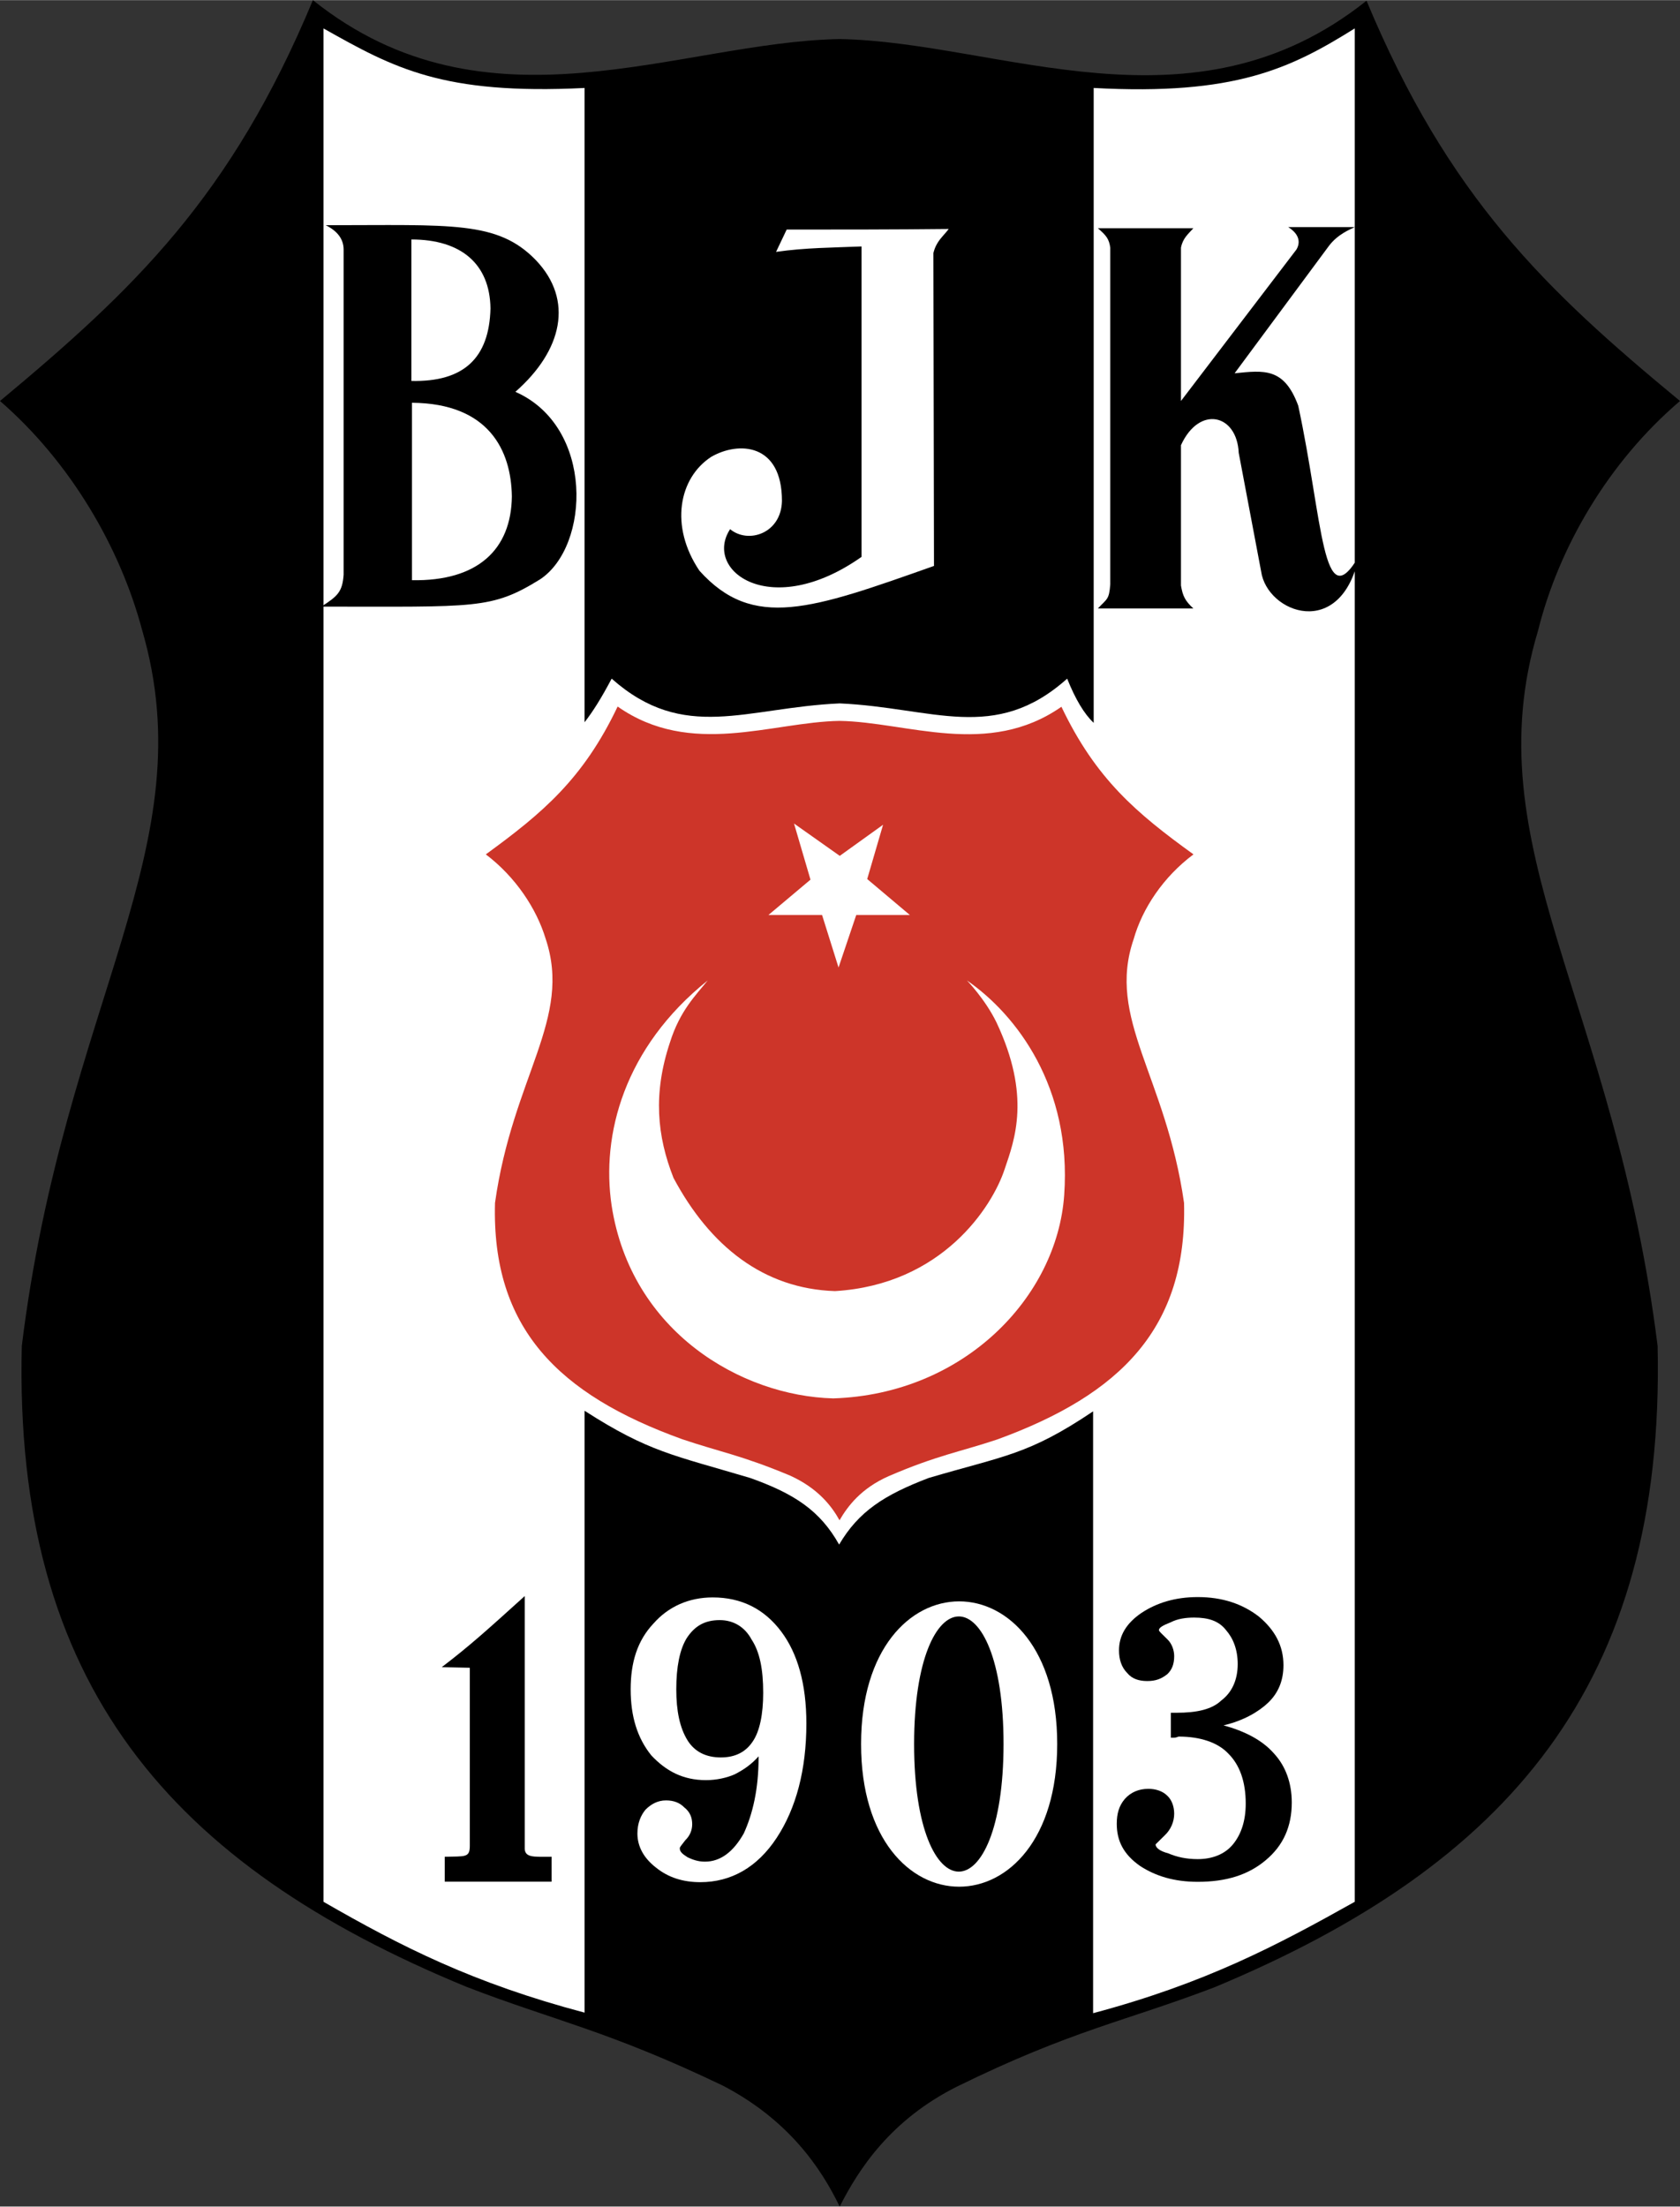
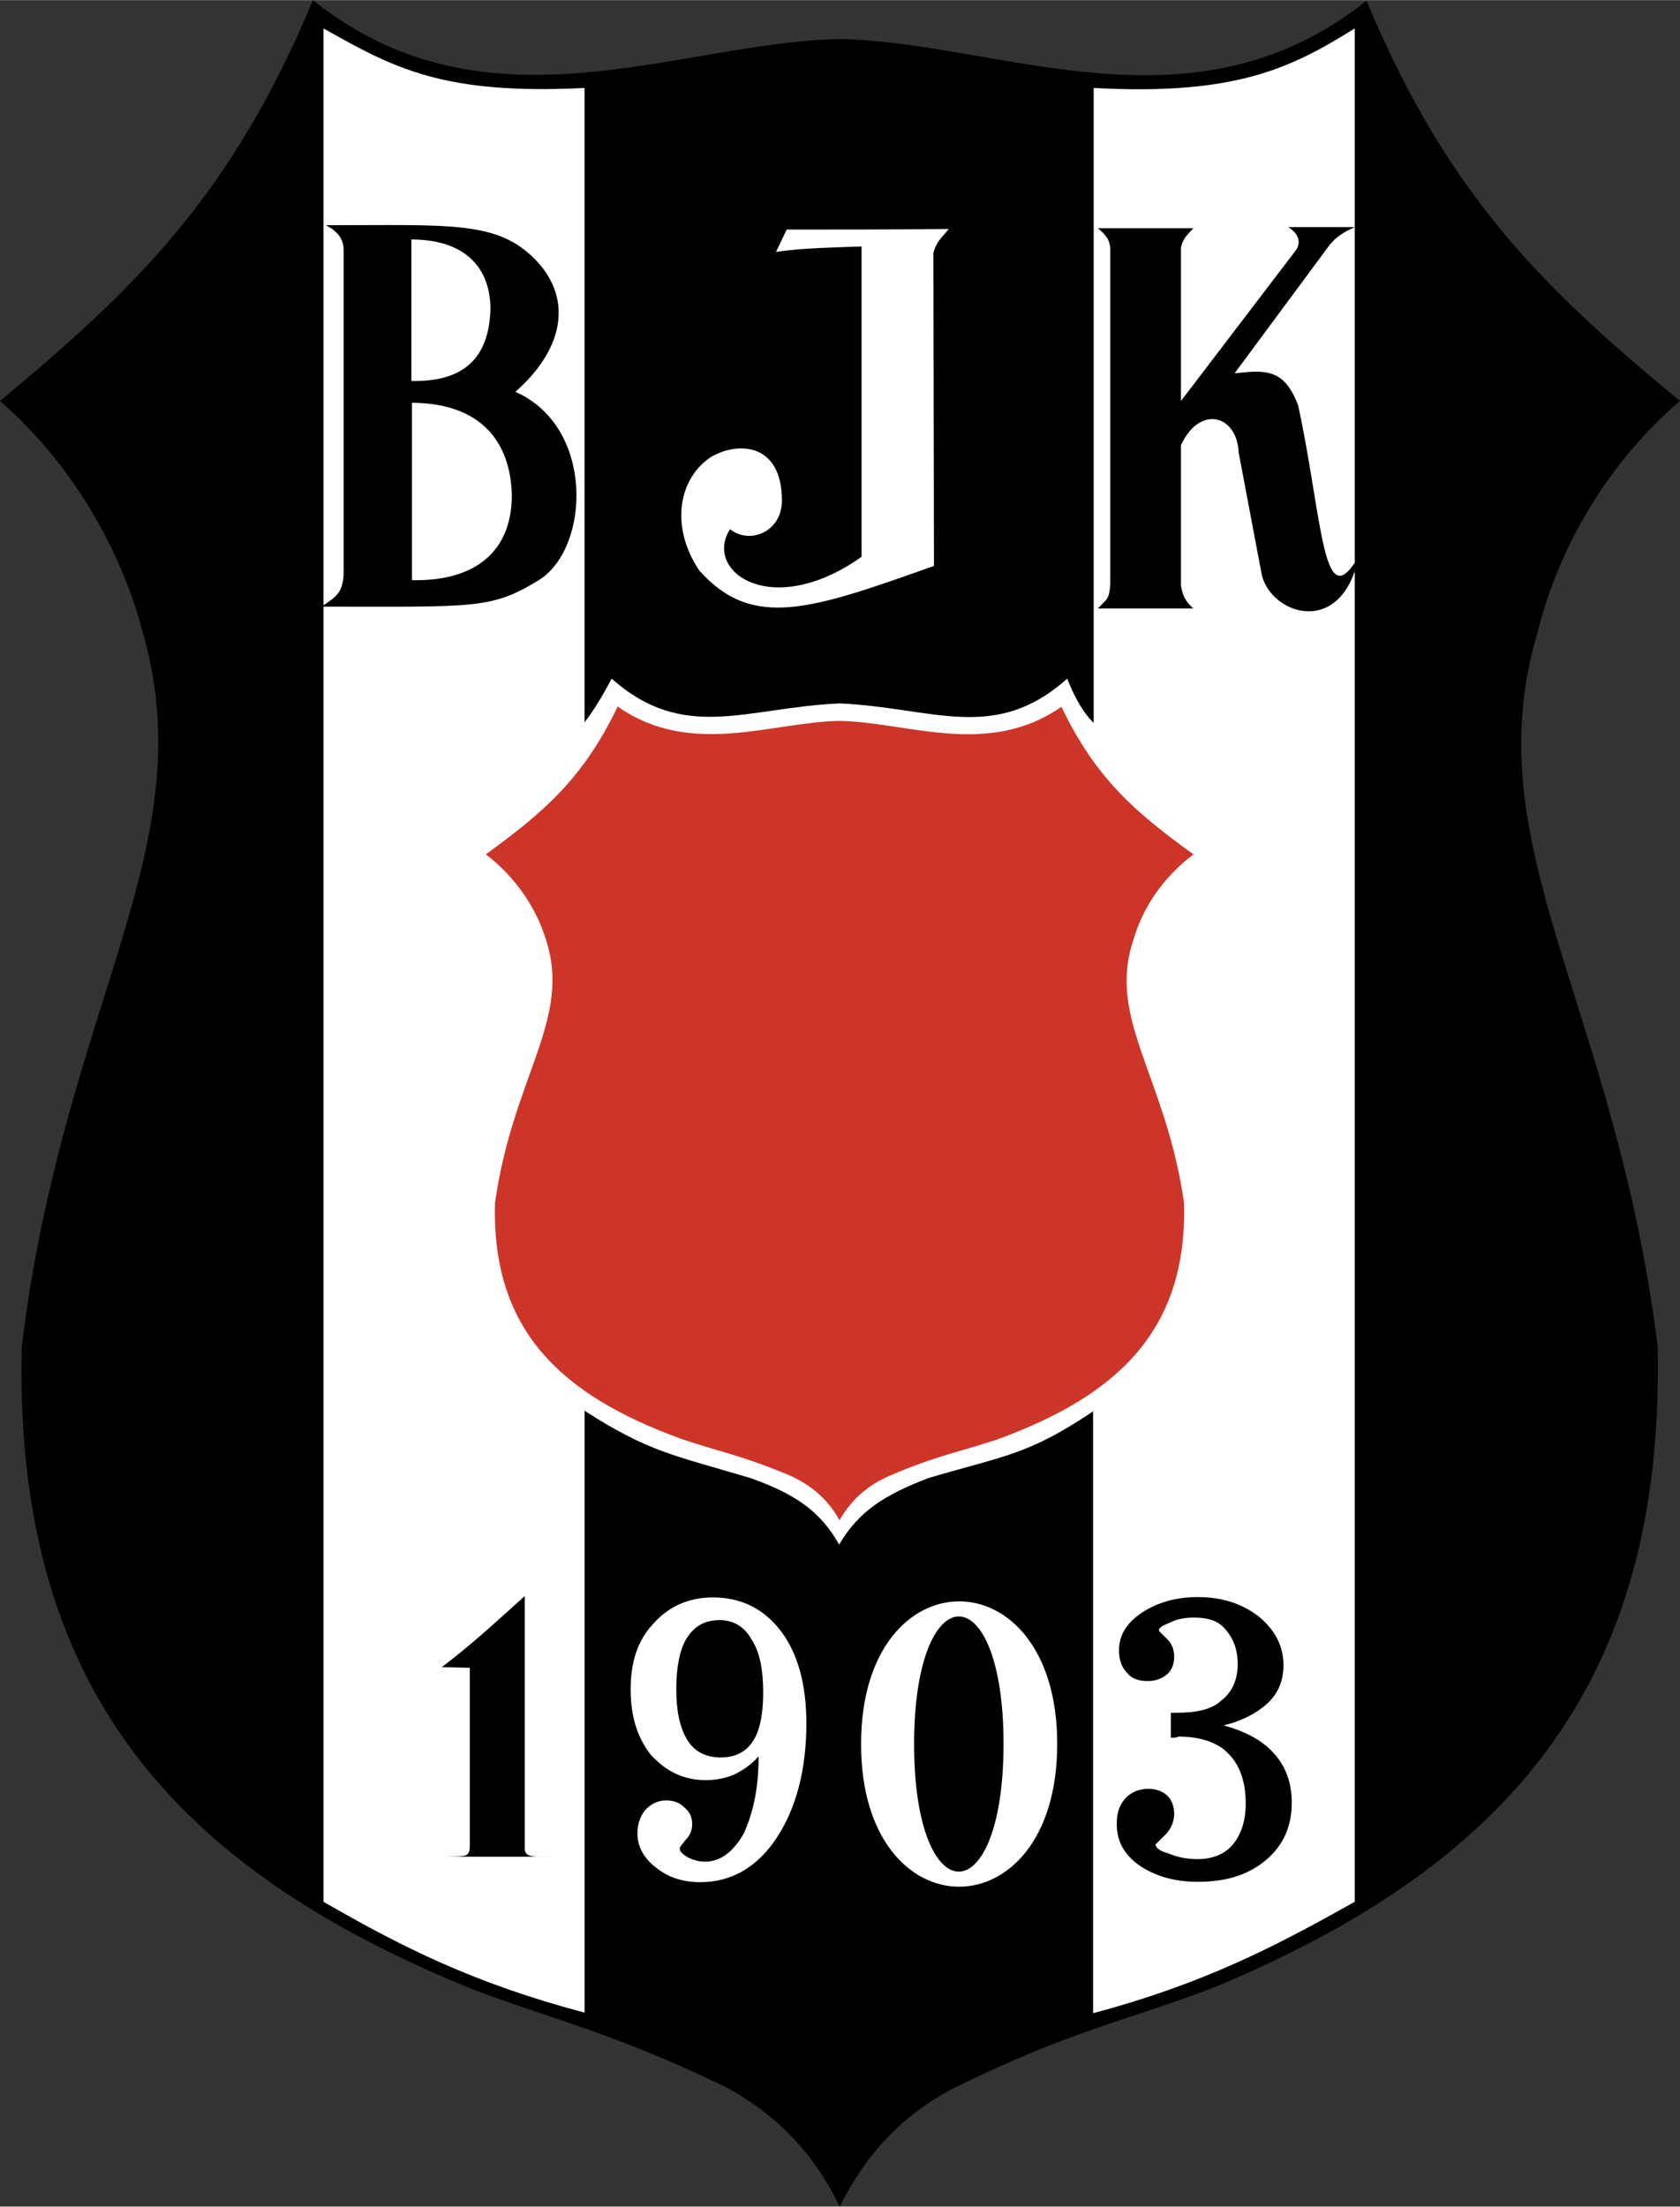
<svg xmlns="http://www.w3.org/2000/svg" width="1904" height="2500" viewBox="0 0 162.269 213.036">
  <rect x="0" y="0" width="162.269" height="213.036" fill="#333333" stroke="none" />
  <path d="M69.837 201.368c-11.156-5.351-16.449-6.318-24.816-9.562-28.458-11.725-43.712-29.141-42.915-61.868C6.204 96.7 19.864 81.788 13.717 60.786 11.611 52.875 6.83 44.622 0 38.703 12.92 27.945 22.311 19.01 30.223 0c16.79 13.432 35.345 4.041 50.883 3.756 15.481.284 34.036 9.733 50.884-3.699 7.911 18.953 17.246 27.888 30.279 38.646-6.943 5.919-11.725 14.172-13.717 22.197-6.261 20.831 7.399 35.8 11.554 69.039.74 32.727-14.514 50.143-42.801 61.924-8.48 3.245-13.831 4.155-24.93 9.619-6.317 3.188-9.392 7.854-11.27 11.554-1.82-3.757-4.95-8.367-11.268-11.668z" />
  <path d="M56.461 194.31c-10.757-2.845-17.701-6.375-25.214-10.7V2.732c6.773 3.813 11.497 6.432 25.214 5.749v61.242c.797-1.025 1.594-2.277 2.618-4.212 7.001 6.204 12.978 2.789 22.027 2.391 8.993.398 14.969 3.87 21.97-2.391.797 1.992 1.651 3.416 2.562 4.269V8.48c13.66.74 19.01-1.878 25.214-5.749V183.61c-7.513 4.212-14.4 7.855-25.271 10.757v-58.111c-6.26 4.212-8.538 4.269-15.879 6.432-4.326 1.65-6.773 3.244-8.652 6.432-1.821-3.245-4.269-4.895-8.594-6.432-7.456-2.22-9.79-2.504-15.994-6.489v58.111h-.001z" fill="#fff" />
  <path d="M121.81 55.151l-2.163-11.44c-.171-3.756-3.814-4.61-5.579-.74v13.546c.171 1.024.399 1.479 1.196 2.219h-9.221c.911-.967 1.082-.853 1.196-2.333V23.904c-.114-.854-.398-1.195-1.196-1.878h9.221c-.512.569-1.024.968-1.196 1.878v14.798l11.156-14.627c.398-.683.285-1.479-.797-2.163h6.432c-.455.228-1.65.684-2.504 1.822l-9.106 12.294c2.846-.285 4.781-.569 6.146 3.13 2.391 11.099 2.334 20.604 5.863 14.513-1.707 8.196-8.879 5.521-9.448 1.48zM31.042 58.558c1.552-1.009 2.029-1.401 2.148-3.083v-31.39c0-1.009-.596-1.793-1.73-2.354 12.173 0 16.589-.449 20.289 3.363 3.7 3.868 2.566 8.745-1.969 12.724 7.638 3.363 7.221 14.91 2.387 18.105-4.714 2.915-6.146 2.635-21.125 2.635z" />
  <path d="M67.56 55.095c-2.903-4.307-1.992-8.964 1.138-11 2.618-1.513 6.83-1.339 6.83 4.249-.057 3.143-3.245 4.191-5.008 2.736-2.619 4.016 3.927 8.847 12.692 2.677V23.782c-2.789.116-5.407.116-8.253.524l1.024-2.154c4.838 0 10.416 0 15.652-.058-.569.757-1.195 1.164-1.48 2.328l.057 30.207c-11.838 4.19-17.473 6.227-22.652.466zM39.734 36.768v-13.66c4.775 0 7.581 2.333 7.641 6.66-.12 4.78-2.567 7.113-7.641 7zM39.79 56.006V38.874c7.433.057 9.591 4.61 9.65 9.05-.06 5.122-3.297 8.196-9.65 8.082z" fill="#fff" />
-   <path d="M42.957 181.669v-2.406c1.96-.059 2.421.117 2.421-1.056v-17.193l-2.709-.059c2.768-2.112 4.439-3.638 8.014-6.865v24.234c-.058 1.056.807.939 2.594.939v2.406h-10.32z" />
+   <path d="M42.957 181.669v-2.406c1.96-.059 2.421.117 2.421-1.056v-17.193l-2.709-.059c2.768-2.112 4.439-3.638 8.014-6.865v24.234c-.058 1.056.807.939 2.594.939h-10.32z" />
  <path d="M102.114 168.38c.016-18.365-18.948-18.372-18.944-.006-.016 18.365 18.947 18.374 18.944.009v-.003z" fill="#fff" />
  <path d="M96.931 168.38c-.01 16.426-8.639 16.422-8.639-.003.01-16.426 8.639-16.425 8.639.001v.002zM113.092 165.358h.562c1.929 0 3.402-.317 4.313-1.188 1.018-.766 1.581-1.981 1.581-3.512 0-1.427-.456-2.509-1.125-3.275-.696-.898-1.714-1.215-3.081-1.215-.777 0-1.581.105-2.25.449-.804.317-1.152.528-1.152.766 0 .106.241.317.804.872.455.423.669 1.083.669 1.638 0 .766-.214 1.32-.669 1.743-.563.449-1.125.66-1.929.66-.803 0-1.473-.211-1.929-.766-.562-.555-.804-1.32-.804-2.192 0-1.426.697-2.615 2.17-3.619 1.474-.977 3.269-1.531 5.438-1.531 2.384 0 4.312.66 5.893 1.875 1.581 1.32 2.384 2.852 2.384 4.701 0 1.426-.456 2.641-1.474 3.619-.911.871-2.384 1.743-4.313 2.192 2.036.555 3.75 1.426 4.875 2.72 1.125 1.215 1.715 2.853 1.715 4.728 0 2.298-.804 4.146-2.518 5.573-1.688 1.426-3.831 2.086-6.563 2.086-2.277 0-4.072-.554-5.572-1.532-1.581-1.109-2.25-2.403-2.25-4.067 0-.977.214-1.743.777-2.403.589-.66 1.366-.977 2.277-.977.696 0 1.366.211 1.822.66.455.423.669 1.083.669 1.743 0 .766-.321 1.532-.911 2.086l-.884.872c0 .343.429.66 1.232.871.804.344 1.714.555 2.84.555 1.366 0 2.598-.449 3.401-1.426.804-.978 1.232-2.298 1.232-3.935 0-2.086-.562-3.724-1.687-4.833-1.018-1.083-2.732-1.637-4.769-1.637-.107 0-.214.105-.456.105h-.321v-2.406h.003z" />
  <path d="M73.272 169.565c-.678.766-1.434 1.294-2.32 1.743-.782.343-1.773.555-2.764.555-2.215 0-3.858-.872-5.292-2.403-1.33-1.665-1.981-3.724-1.981-6.365 0-2.615.651-4.701 2.19-6.339 1.434-1.638 3.415-2.535 5.735-2.535 2.763 0 4.979 1.109 6.621 3.301 1.564 2.086 2.425 5.018 2.425 8.874 0 4.464-.991 8.188-2.868 11.04-1.877 2.853-4.406 4.279-7.378 4.279-1.668 0-3.102-.449-4.301-1.426-1.121-.872-1.773-1.981-1.773-3.275 0-1.003.339-1.77.782-2.298.548-.554 1.199-.897 1.981-.897.756 0 1.33.237 1.746.66.574.449.783 1.003.783 1.637 0 .555-.209 1.109-.652 1.532-.338.449-.547.66-.547.792 0 .317.208.528.756.872.443.211.99.422 1.668.422 1.538 0 2.764-.977 3.754-2.72.86-1.875 1.434-4.278 1.434-7.342v-.107h.001z" fill="#fff" />
  <path d="M69.518 156.413c-1.434 0-2.424.555-3.207 1.77-.651 1.083-.99 2.72-.99 4.913 0 2.086.339 3.724 1.095 4.939.678 1.083 1.772 1.637 3.207 1.637 1.434 0 2.425-.555 3.076-1.531.678-.978 1.017-2.641 1.017-4.702 0-2.297-.338-3.962-1.121-5.15-.653-1.216-1.747-1.876-3.077-1.876z" />
  <path d="M76.342 142.472c-4.699-1.974-6.928-2.33-10.453-3.527-11.987-4.324-18.413-10.747-18.077-22.817 1.727-12.259 7.48-17.758 4.891-25.504-.887-2.918-2.901-5.961-5.778-8.145 5.443-3.967 9.398-7.263 12.731-14.274 7.073 4.954 14.888 1.49 21.433 1.386 6.521.104 14.337 3.589 21.433-1.364 3.333 6.99 7.265 10.285 12.754 14.252-2.925 2.183-4.939 5.227-5.778 8.187-2.637 7.683 3.117 13.203 4.867 25.462.312 12.07-6.113 18.493-18.029 22.838-3.572 1.196-5.826 1.532-10.5 3.547-2.662 1.176-3.956 2.897-4.747 4.261-.767-1.385-2.086-3.085-4.747-4.302z" fill="#cd3529" />
-   <path d="M80.477 135.004c-8.879-.228-19.522-6.431-21.4-18.611-1.024-6.83 1.195-15.253 9.278-21.741-1.138 1.422-2.675 2.902-3.643 5.976-1.65 4.952-1.252 9.049.342 13.091 3.529 6.602 8.708 10.7 15.595 10.927 10.358-.625 15.196-8.139 16.391-11.781.968-2.845 2.562-7.058-.797-14.172-1.081-2.22-2.846-4.041-2.846-4.041 4.781 3.301 10.131 10.301 9.392 20.717-.685 9.845-9.677 19.236-22.312 19.635zM80.993 93.401l-1.59-5.066h-5.184l4.064-3.416-1.59-5.419 4.418 3.122 4.183-3.004-1.532 5.243 4.124 3.475h-5.184l-1.709 5.065z" fill="#fff" />
</svg>